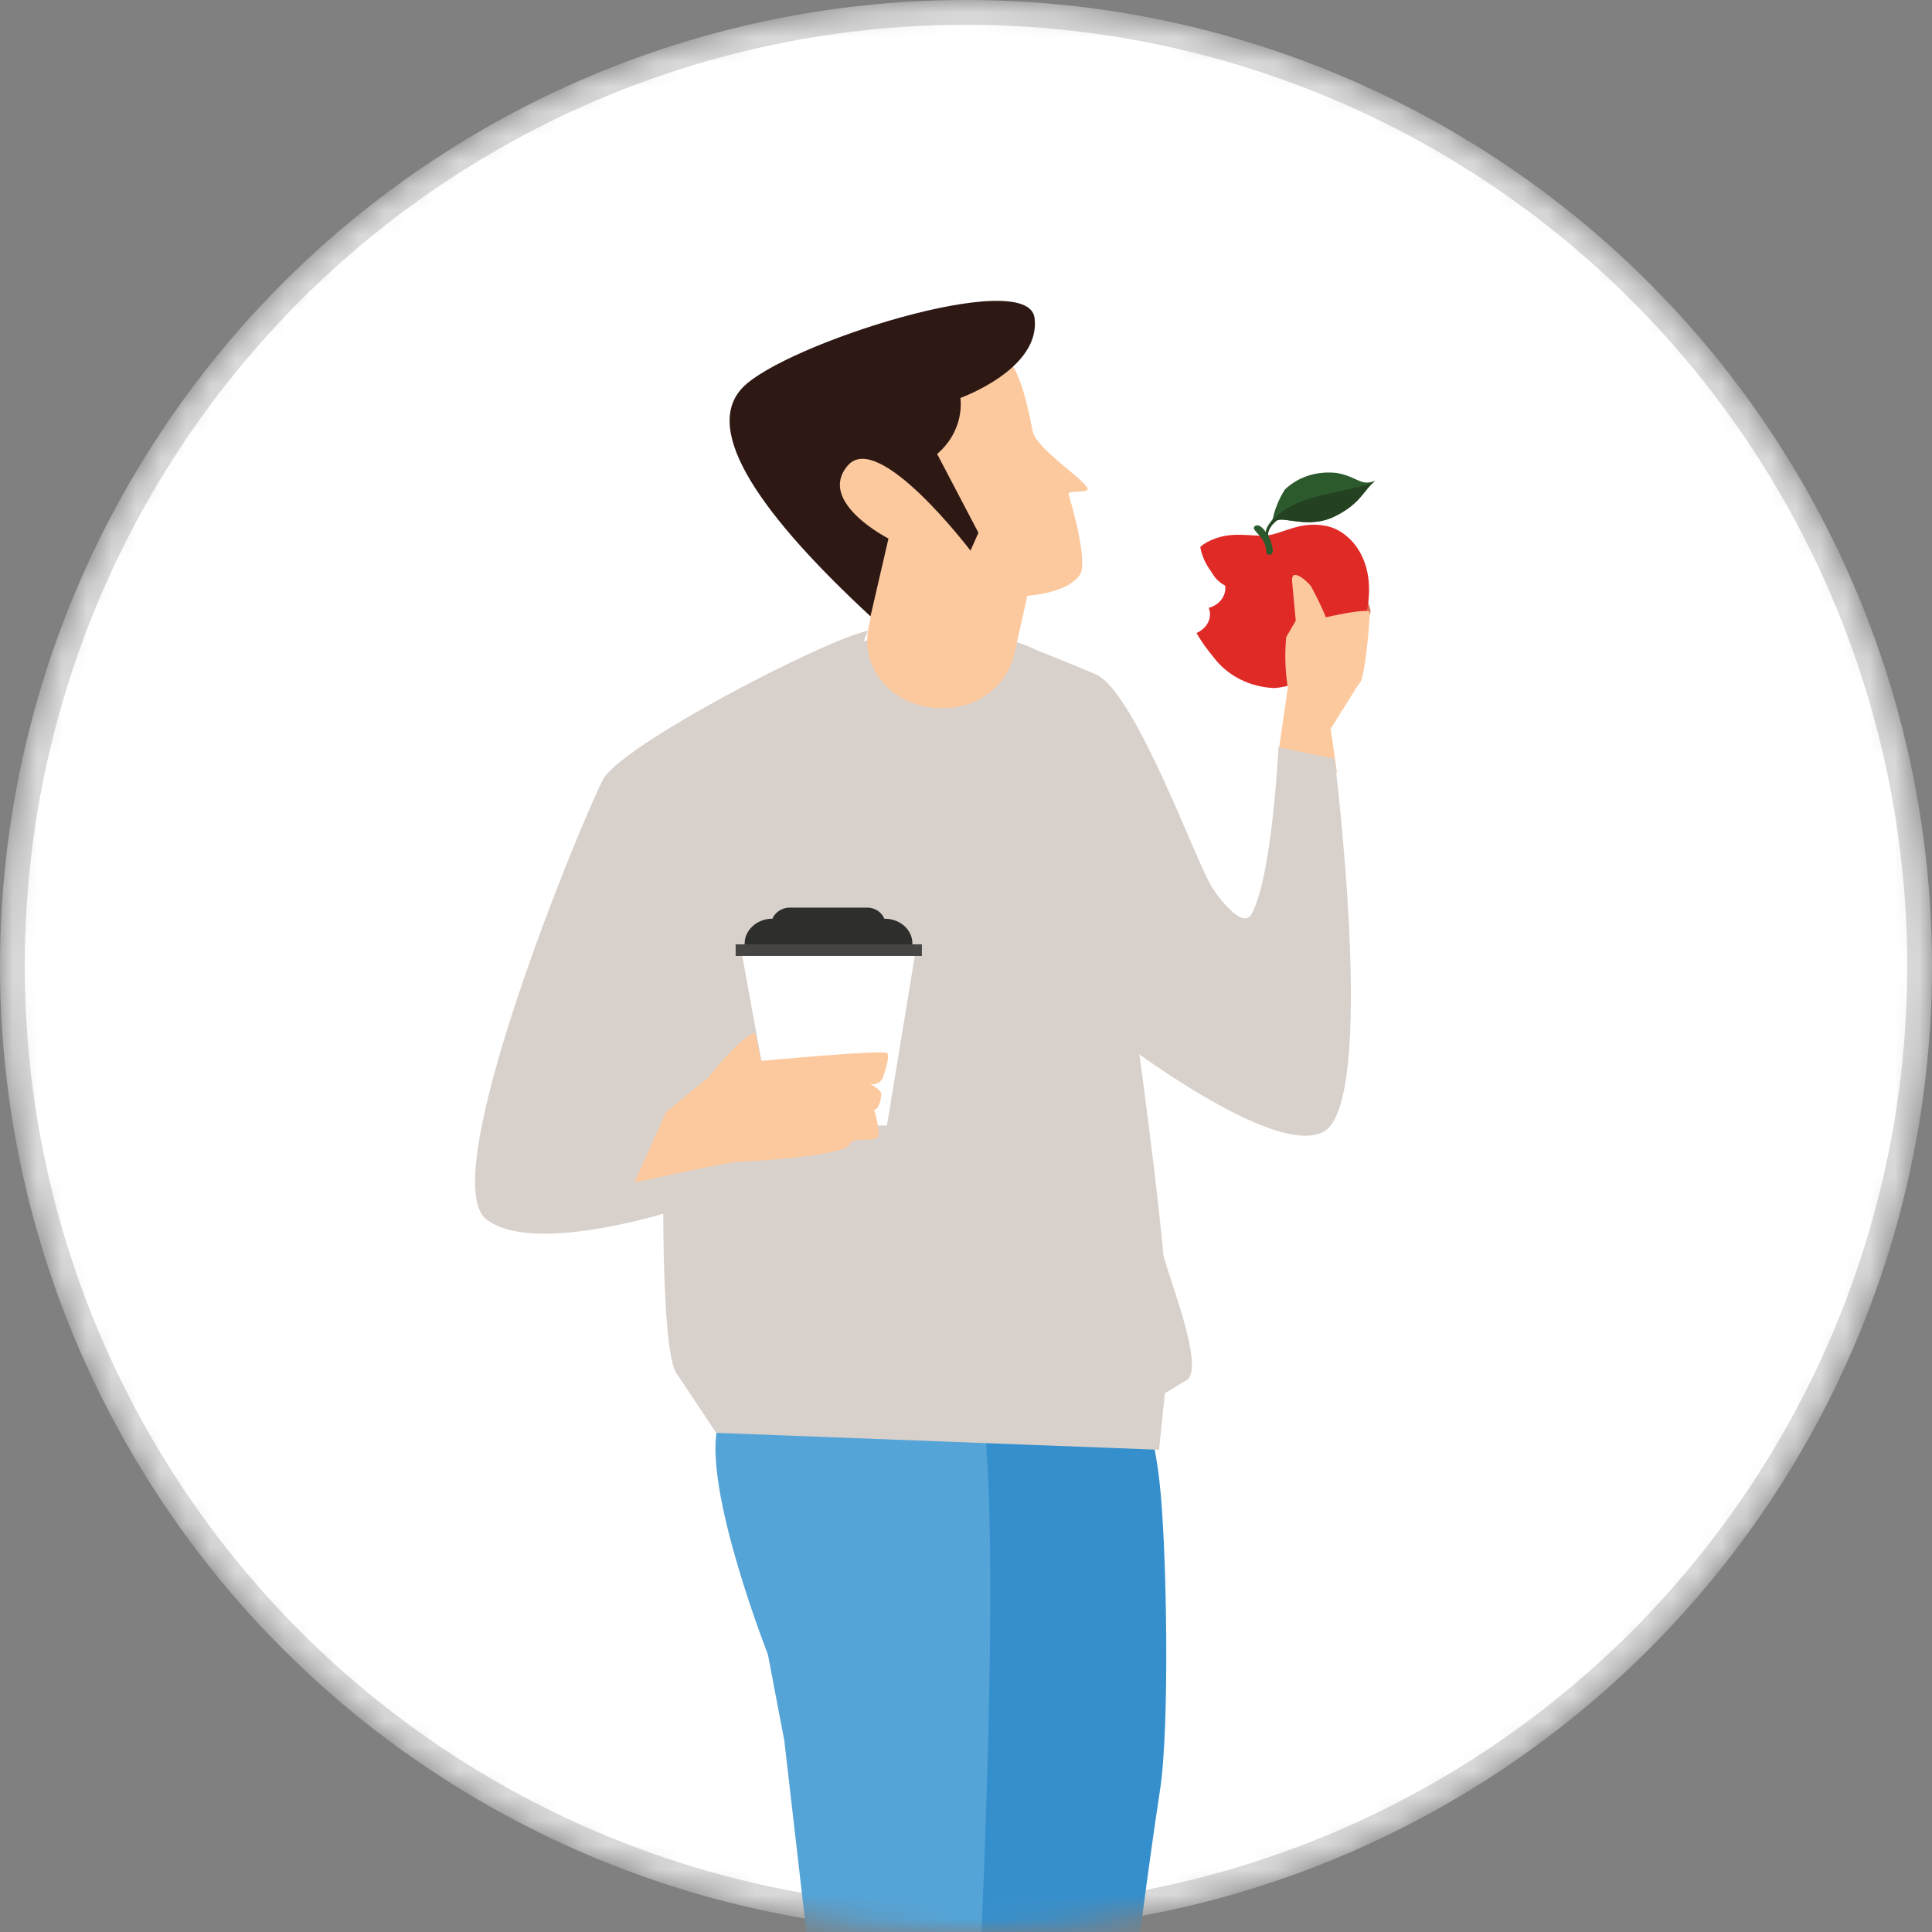
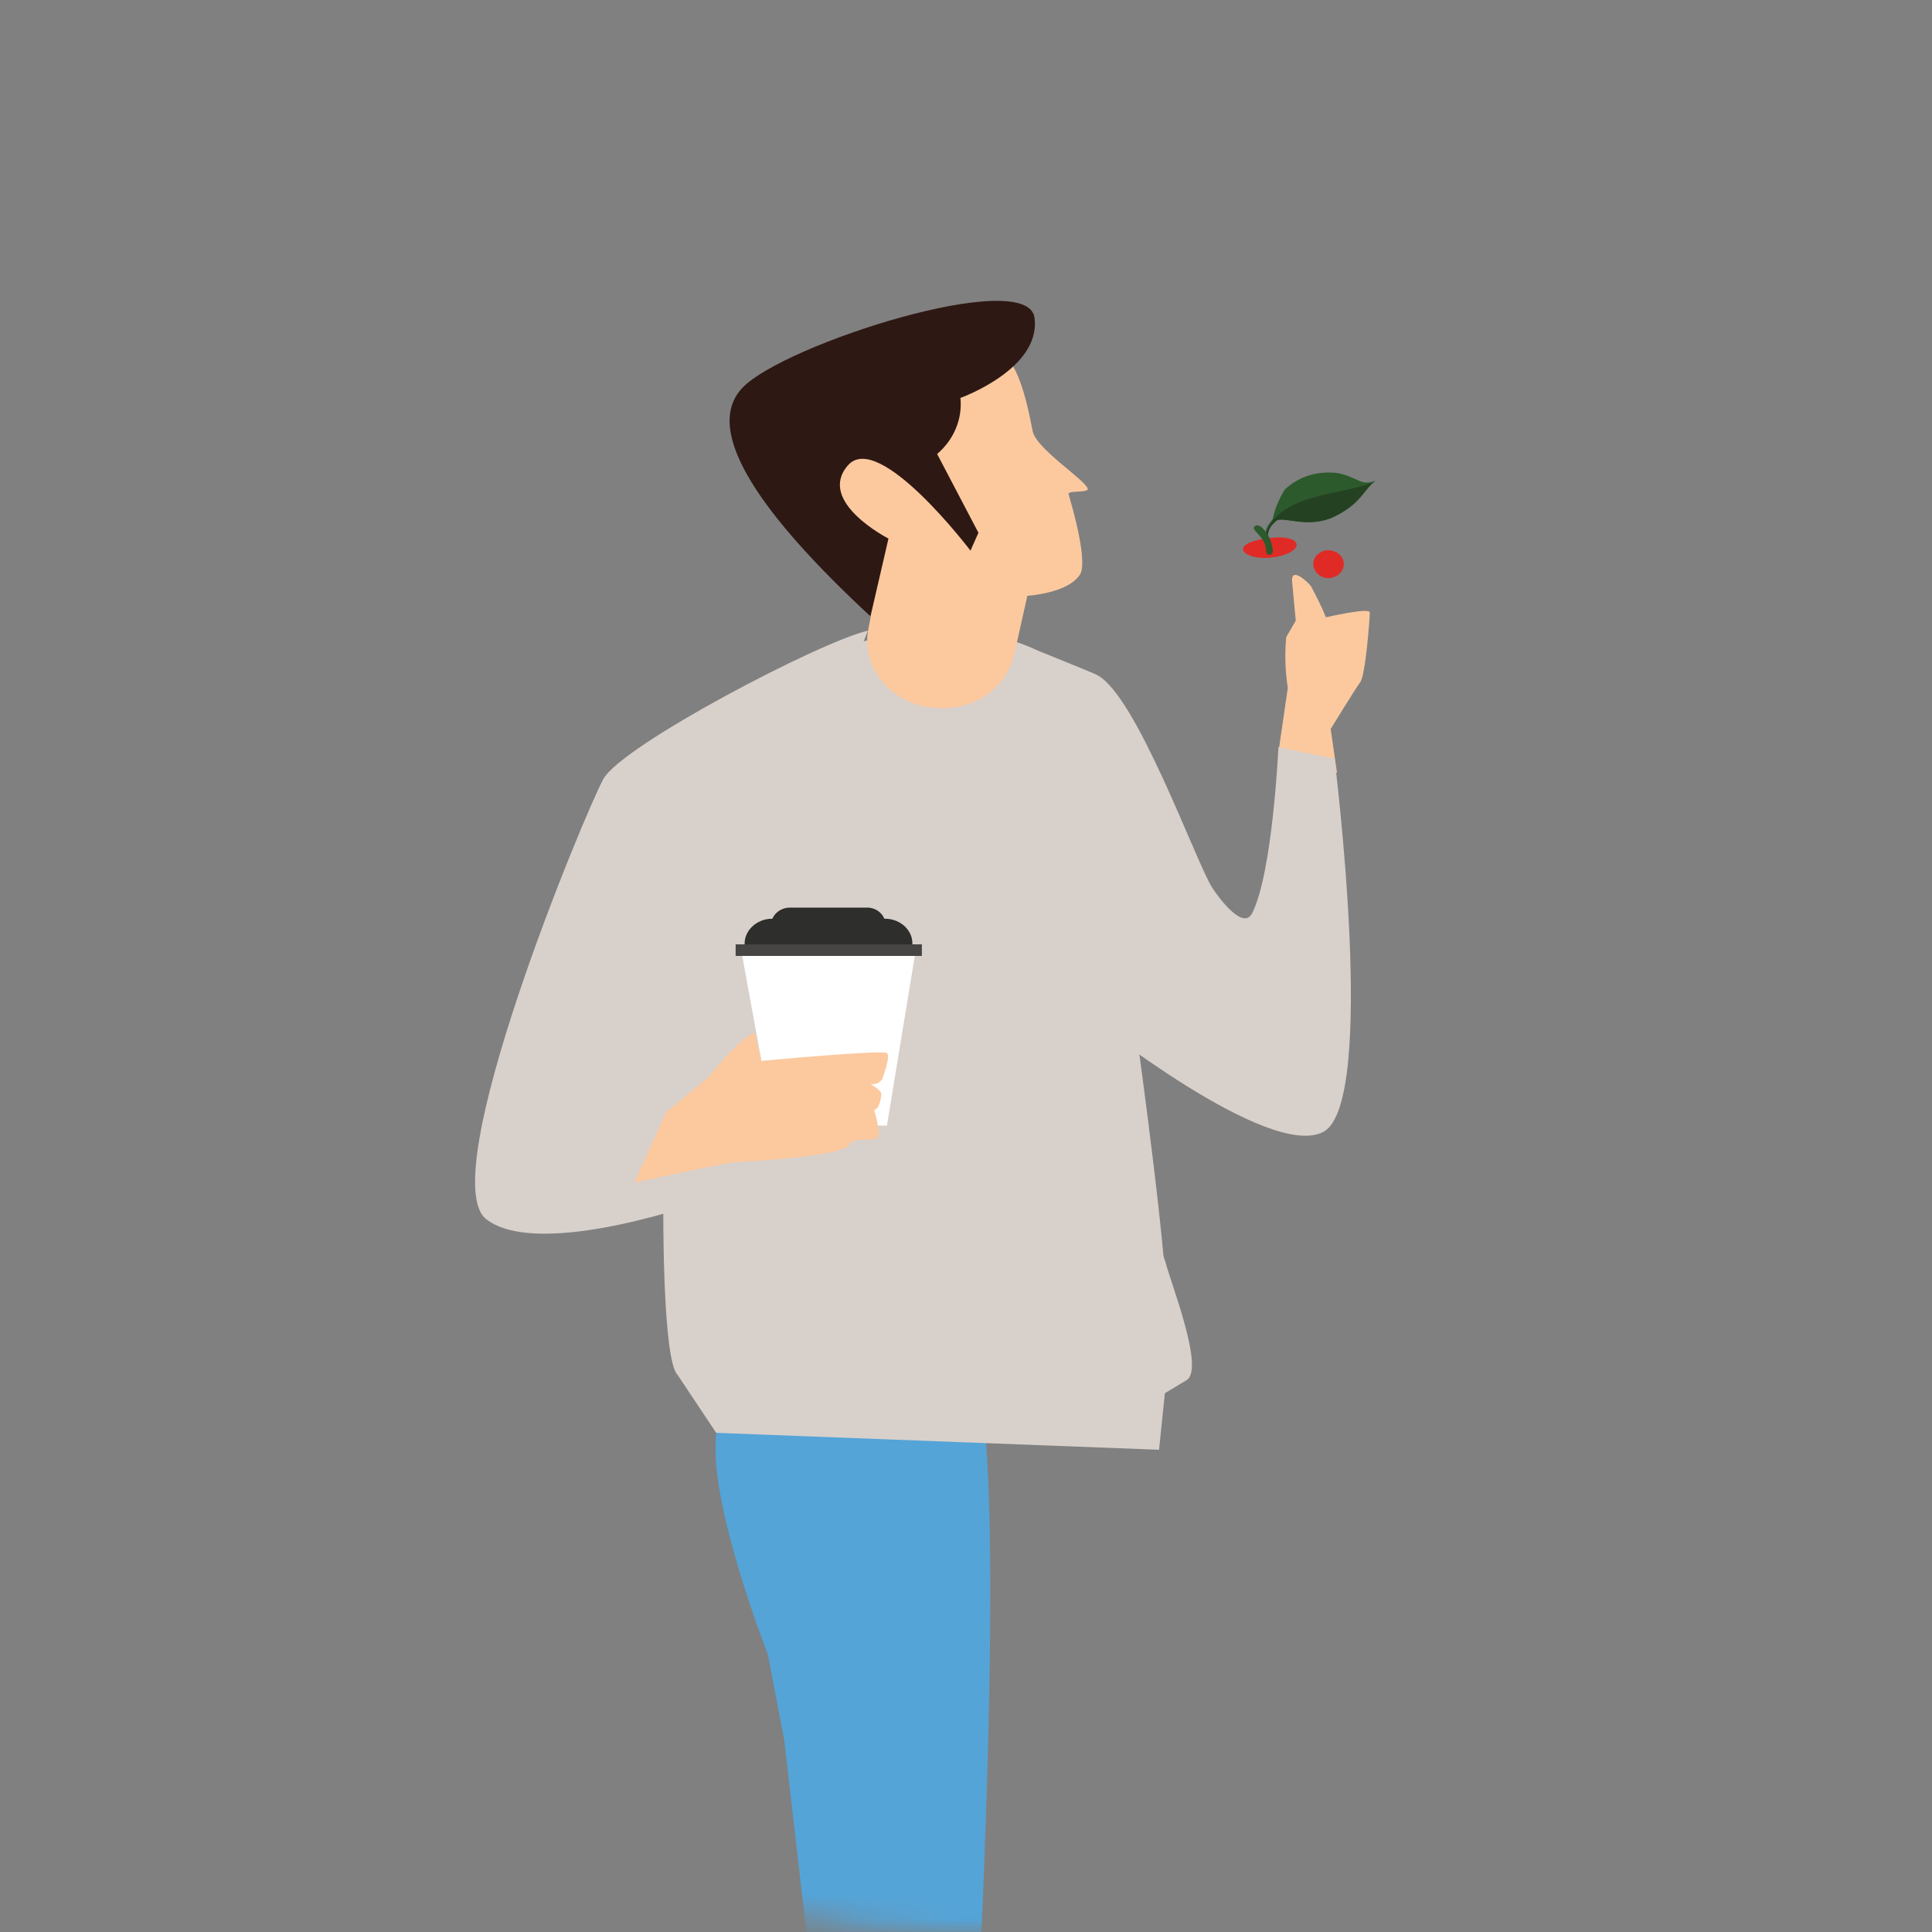
<svg xmlns="http://www.w3.org/2000/svg" width="78" height="78" viewBox="0 0 78 78" fill="none">
  <rect x="0" y="0" width="78" height="78" fill="#808080" stroke="none" />
  <mask id="mask0_520_168390" style="mask-type:alpha" maskUnits="userSpaceOnUse" x="0" y="0" width="78" height="78">
    <circle cx="39" cy="39" r="39" fill="#C4C4C4" />
  </mask>
  <g mask="url(#mask0_520_168390)">
-     <circle cx="39" cy="39" r="38.5" fill="white" stroke="#D9D9D9" />
-     <path d="M55.33 24.739C55.372 24.271 54.475 23.1 54.325 23.276C54.197 23.451 54.368 24.134 54.368 24.134L54.689 24.485C54.689 24.485 54.368 24.485 54.368 24.583C54.39 24.68 54.454 25.149 54.454 25.149L54.71 26.027L55.33 24.739Z" fill="#DA7257" />
-     <path d="M38.093 56.316H46.21C46.38 57.526 46.68 58.56 46.808 59.789C47.107 62.306 47.235 69.74 46.829 72.296C45.804 79.007 44.821 88.548 44.287 89.64C43.945 90.343 43.304 94.225 42.685 98.498C41.809 104.468 40.976 111.219 40.976 111.219L38.776 110.731C38.712 106.634 37.281 103.005 37.153 99.083C37.131 98.888 37.11 98.693 37.11 98.498C37.11 97.737 37.153 96.976 37.217 96.196C37.195 96.196 40.784 66.481 38.093 56.316Z" fill="#358FCD" />
    <path d="M39.311 55.283L28.161 55.029C27.819 56.063 29.037 57.058 28.93 57.819C28.524 60.492 31.002 66.794 31.002 66.794L31.664 70.267L33.138 83.066C33.138 83.066 31.792 89.836 31.344 94.928C31.279 95.709 31.237 96.469 31.237 97.23C31.237 97.425 31.258 97.621 31.279 97.816C31.408 101.737 32.839 105.366 32.903 109.463L35.103 109.951C35.103 109.951 35.936 103.201 36.812 97.23C36.962 96.216 39.333 84.314 39.311 84.529C39.29 84.51 40.828 58.619 39.311 55.283Z" fill="#54A4D8" />
-     <path fill-rule="evenodd" clip-rule="evenodd" d="M52.239 27.604C52.516 27.642 52.794 27.623 53.072 27.584C53.926 27.252 54.588 26.57 54.866 25.75C55.955 22.96 54.631 21.477 53.584 21.243C52.516 21.009 51.811 21.536 51.17 21.614C50.53 21.692 49.675 21.38 48.735 21.887C48.629 21.945 48.543 22.004 48.458 22.082C48.564 22.687 48.928 23.233 49.462 23.623C49.526 24.033 49.248 24.423 48.799 24.54C48.821 24.579 48.821 24.638 48.842 24.677C48.906 25.048 48.671 25.399 48.308 25.555C48.5 25.906 48.735 26.218 48.992 26.53C49.547 27.272 50.444 27.74 51.448 27.779C51.726 27.76 51.982 27.701 52.239 27.604Z" fill="#E02A26" />
-     <path fill-rule="evenodd" clip-rule="evenodd" d="M52.346 26.902C52.581 26.922 52.837 26.922 53.072 26.883C53.819 26.59 54.396 26.005 54.653 25.283C55.614 22.863 54.46 21.556 53.542 21.361C52.623 21.166 51.982 21.615 51.448 21.693C50.914 21.771 50.145 21.498 49.334 21.947C49.12 22.064 48.949 22.239 48.821 22.434C48.736 22.942 49.013 23.429 49.505 23.663C49.569 24.073 49.291 24.463 48.842 24.561C48.885 24.698 48.906 24.854 48.864 24.99C49.056 25.341 49.27 25.673 49.547 25.985C50.039 26.629 50.829 27.039 51.683 27.058C51.897 27.039 52.132 26.98 52.346 26.902Z" fill="#E02A26" />
    <path fill-rule="evenodd" clip-rule="evenodd" d="M51.256 21.771C51.234 21.81 51.106 21.595 51.106 21.576C51.064 21.283 51.32 21.068 51.384 20.951C51.469 20.542 51.64 20.132 51.875 19.761C52.431 19.234 53.2 19 53.99 19.098C54.823 19.254 54.93 19.644 55.528 19.41C55.058 19.781 54.951 20.327 53.883 20.854C52.815 21.381 51.79 20.815 51.534 21.029C51.234 21.264 51.106 21.576 51.256 21.771Z" fill="#2C5A2C" />
    <path fill-rule="evenodd" clip-rule="evenodd" d="M51.257 21.771C51.235 21.81 51.107 21.595 51.107 21.576C51.598 19.82 54.653 19.976 55.507 19.41C55.486 19.43 55.465 19.449 55.443 19.469C55.016 19.839 54.888 20.366 53.862 20.854C52.794 21.361 51.769 20.815 51.513 21.029C51.235 21.264 51.107 21.576 51.257 21.771Z" fill="#244121" />
    <path fill-rule="evenodd" clip-rule="evenodd" d="M51.298 22.513C50.252 22.63 49.483 21.966 51.17 21.732C52.73 21.518 52.708 22.357 51.298 22.513Z" fill="#E02A26" />
    <path fill-rule="evenodd" clip-rule="evenodd" d="M51.235 22.396C51.064 22.396 51.171 22.162 51.021 21.869C50.829 21.518 50.509 21.362 50.658 21.245C50.829 21.108 51.085 21.381 51.278 21.771C51.363 22.025 51.491 22.415 51.235 22.396Z" fill="#2C5A2C" />
    <path fill-rule="evenodd" clip-rule="evenodd" d="M53.541 22.219C53.2 22.278 52.965 22.571 53.029 22.863C53.093 23.175 53.413 23.39 53.733 23.331C54.075 23.273 54.289 23 54.246 22.688C54.203 22.395 53.883 22.18 53.541 22.219Z" fill="#E02A26" />
    <path d="M53.979 31.205L53.723 29.429C53.723 29.429 54.705 27.829 54.919 27.537C55.133 27.244 55.303 24.942 55.303 24.727C55.303 24.512 53.531 24.922 53.531 24.922C53.36 24.493 53.146 24.083 52.932 23.674C52.826 23.517 52.142 22.874 52.163 23.439L52.313 25.059L51.928 25.722C51.864 26.405 51.886 27.088 51.992 27.771L51.629 30.268C52.42 30.58 53.21 30.892 53.979 31.205Z" fill="#FCC99F" />
    <path d="M26.779 48.698C26.779 48.698 26.736 54.902 27.356 55.507L28.915 57.848L46.794 58.531L47.029 56.248L47.905 55.721C48.653 55.273 47.243 51.741 47.05 50.941L44.252 43.079C44.103 41.42 44.06 39.742 44.188 38.084C44.423 36.445 40.066 27.49 39.232 26.495C38.399 25.5 35.067 25.305 33.657 26.495C32.247 27.685 28.424 32.855 28.103 33.948C27.783 35.001 26.779 48.698 26.779 48.698Z" fill="#D8D0CB" />
    <path d="M35.039 25.463C33.18 25.873 25.106 30.087 24.358 31.453C23.61 32.818 17.48 47.568 19.637 49.227C21.795 50.885 28.502 48.466 28.502 48.466L29.399 39.725L35.039 25.463Z" fill="#D8D0CB" />
    <path d="M36.194 25.635C38.971 25.81 40.317 25.44 41.94 26.298C46.512 28.717 45.935 42.082 45.935 42.082C45.935 42.082 47.281 51.857 47.046 52.715C46.811 53.574 40.338 41.438 40.338 41.438L36.194 25.635Z" fill="#D8D0CB" />
    <path d="M41.062 25.932C41.062 25.932 43.945 27.083 44.266 27.239C45.868 28 48.303 34.867 48.944 35.843C49.179 36.214 50.183 37.579 50.546 36.877C51.379 35.277 51.614 30.165 51.614 30.165L53.878 30.634C53.878 30.634 55.63 44.525 53.429 45.696C51.229 46.866 44.031 41.111 44.031 41.111" fill="#D8D0CB" />
    <path d="M35.809 45.442H31.217L29.956 38.535H36.942L35.809 45.442Z" fill="white" />
    <path d="M30.063 38.126C30.042 37.58 30.533 37.111 31.131 37.092H35.767C36.365 37.111 36.856 37.56 36.835 38.126" fill="#2E2E2D" />
    <path d="M31.131 37.345C31.131 36.974 31.451 36.662 31.857 36.643H35.019C35.424 36.643 35.766 36.974 35.745 37.345" fill="#2E2E2D" />
-     <path d="M37.219 38.125H29.7V38.593H37.219V38.125Z" fill="#464544" />
+     <path d="M37.219 38.125H29.7V38.593H37.219V38.125" fill="#464544" />
    <path d="M26.89 44.899L28.577 43.514C28.577 43.514 29.923 41.816 30.478 41.699L30.735 42.831C30.735 42.831 35.733 42.363 35.818 42.519C35.925 42.675 35.754 43.163 35.648 43.494C35.584 43.689 35.37 43.806 35.135 43.767C35.135 43.767 35.605 44.002 35.584 44.197C35.498 44.86 35.284 44.801 35.284 44.801C35.391 45.114 35.455 45.426 35.477 45.757C35.498 46.245 34.494 45.796 34.281 46.226C34.088 46.655 30.243 46.908 29.816 46.908C29.389 46.908 25.608 47.748 25.608 47.748L26.89 44.899Z" fill="#FCC99F" />
    <path d="M40.943 26.434L41.477 24.054C41.477 24.054 43.143 23.956 43.613 23.176C43.805 22.844 43.655 21.693 43.143 19.957C43.079 19.781 43.976 19.918 43.912 19.723C43.783 19.352 41.818 18.103 41.69 17.401C41.199 14.806 40.729 14.22 39.682 13.752C37.375 12.738 30.369 14.377 30.54 17.323C30.711 20.269 32.206 21.498 35.154 24.893L35.047 25.459C34.791 26.941 35.901 28.327 37.525 28.561C37.525 28.561 37.525 28.561 37.546 28.561C37.867 28.6 38.187 28.6 38.507 28.561C39.725 28.405 40.686 27.546 40.943 26.434Z" fill="#FCC99F" />
    <path d="M35.144 24.884L35.87 21.743C35.87 21.743 32.965 20.261 34.225 18.797C35.464 17.334 39.181 22.231 39.181 22.231L39.502 21.509L37.835 18.329C38.519 17.744 38.861 16.905 38.775 16.066C38.775 16.066 42.044 14.895 41.766 12.827C41.488 10.759 31.641 13.9 29.974 15.656C28.308 17.412 30.829 20.885 35.144 24.884Z" fill="#2E1813" />
  </g>
</svg>